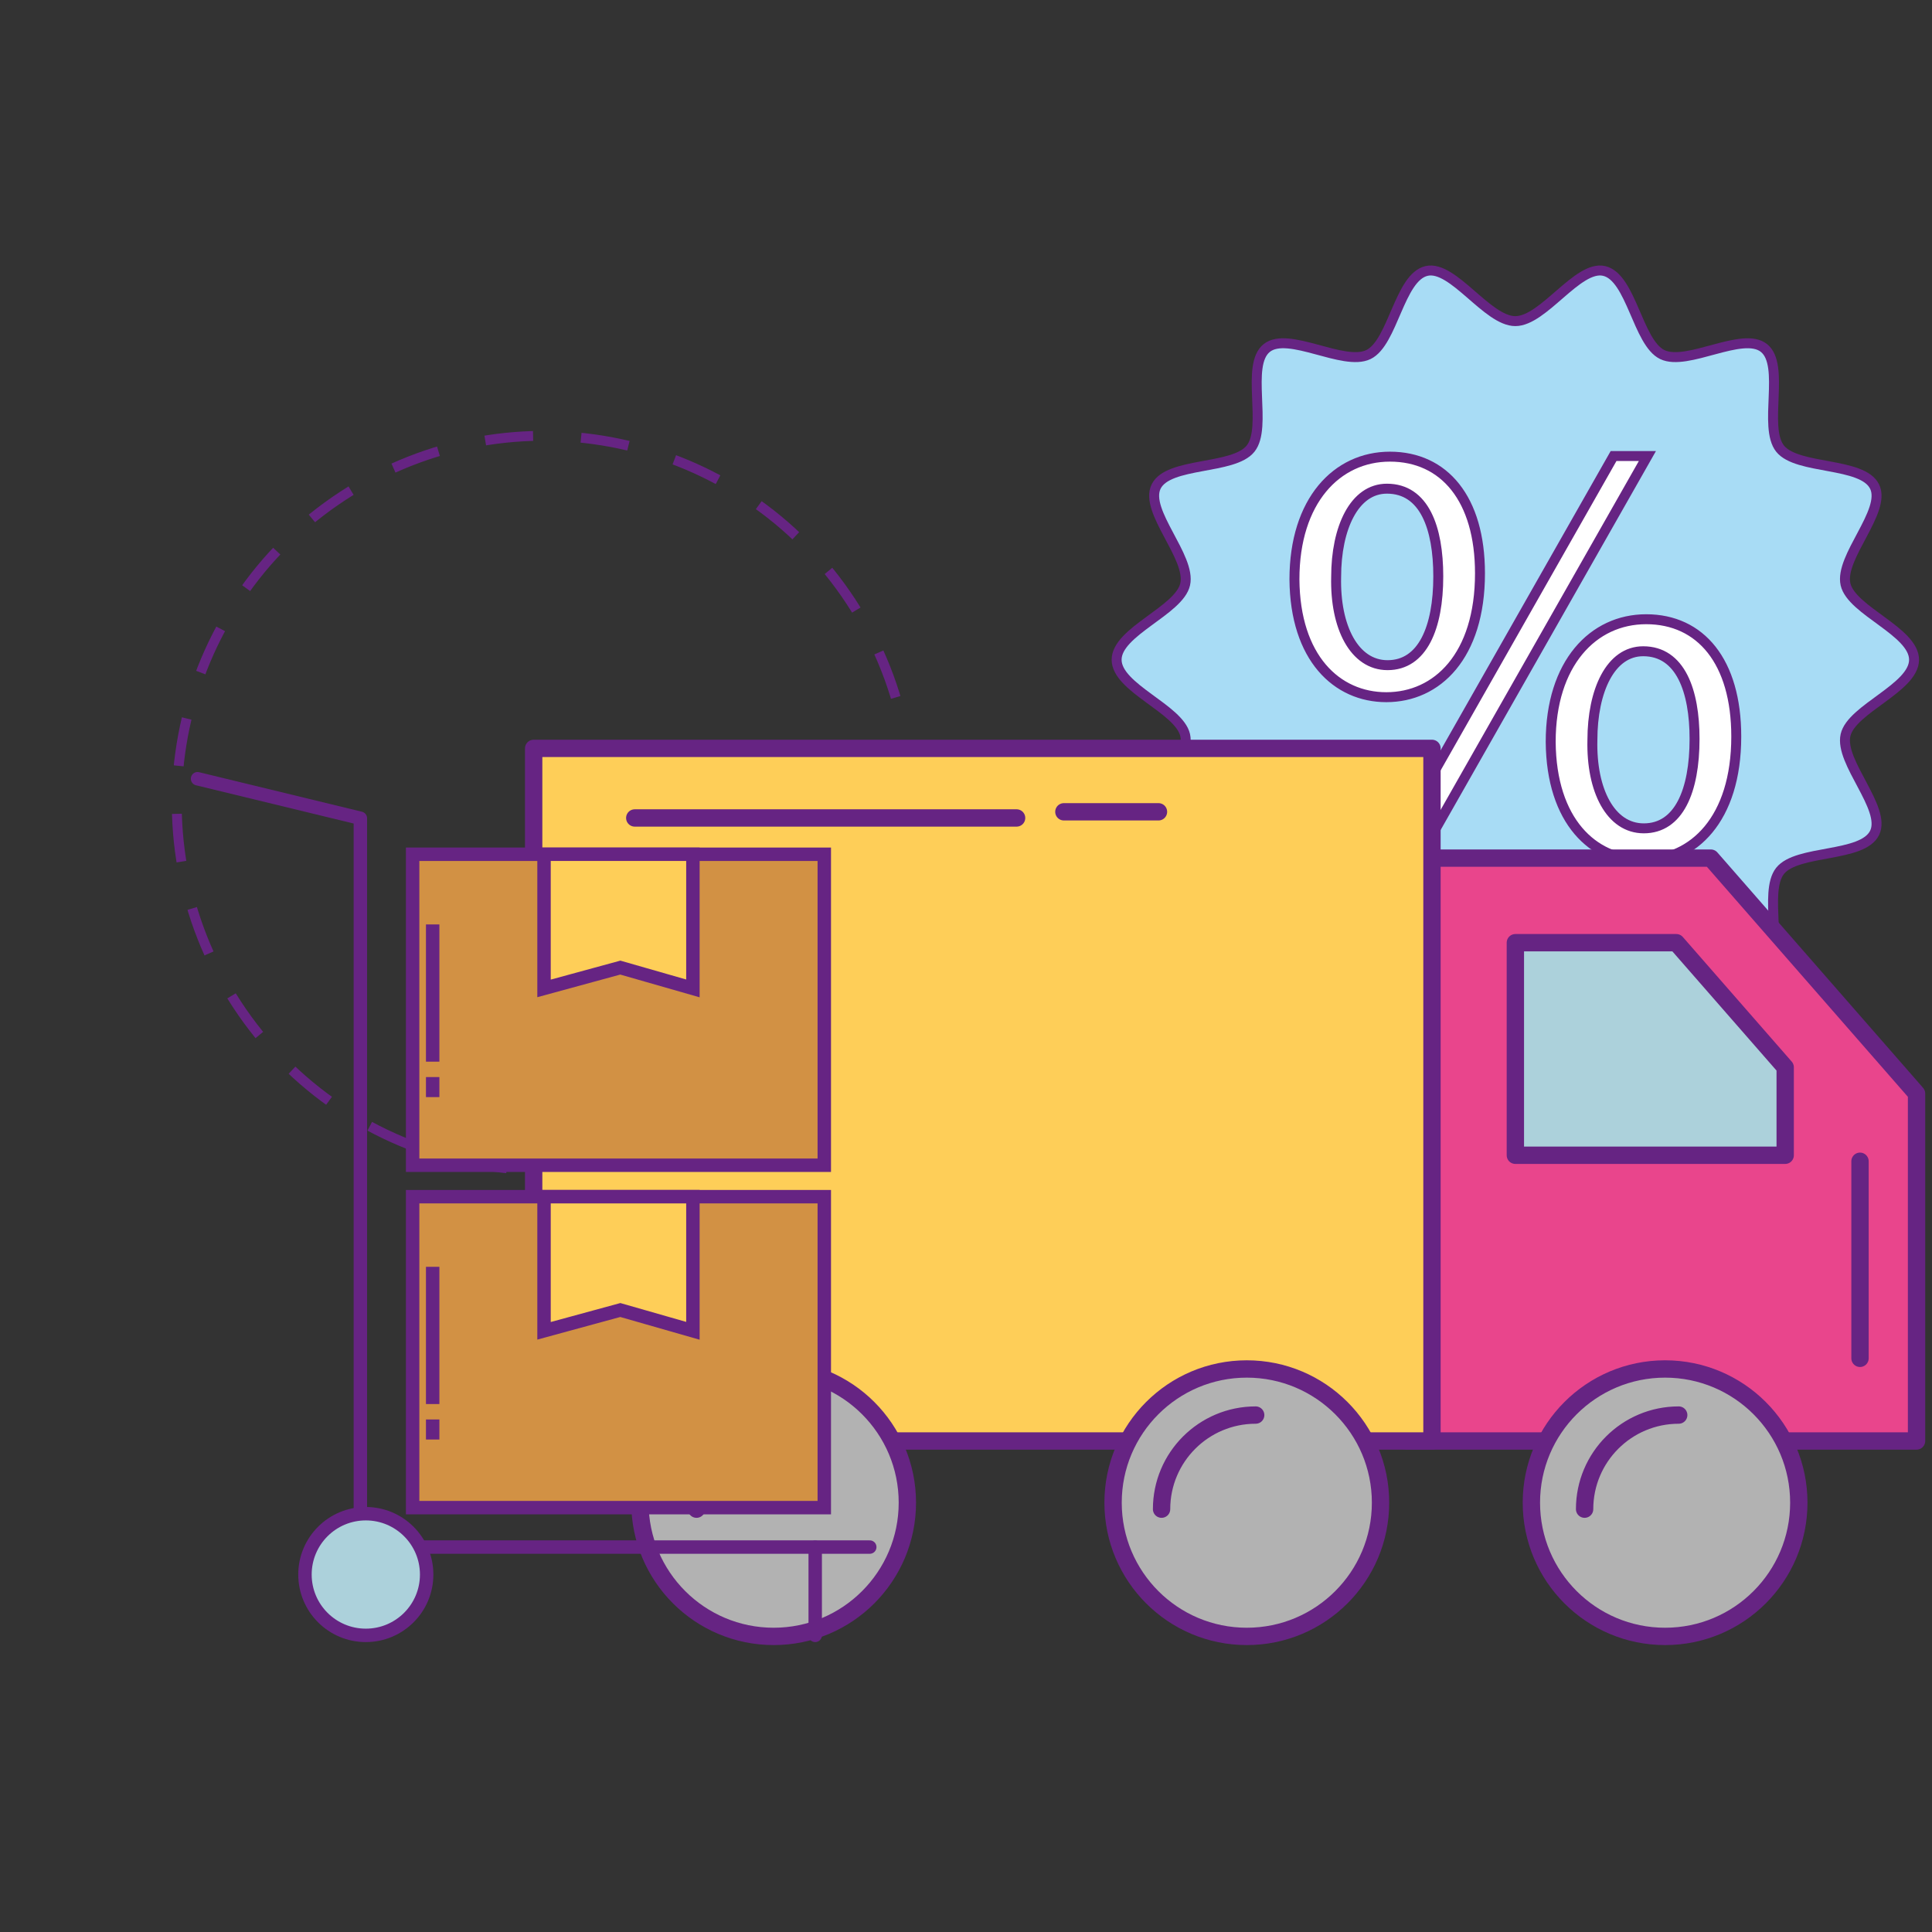
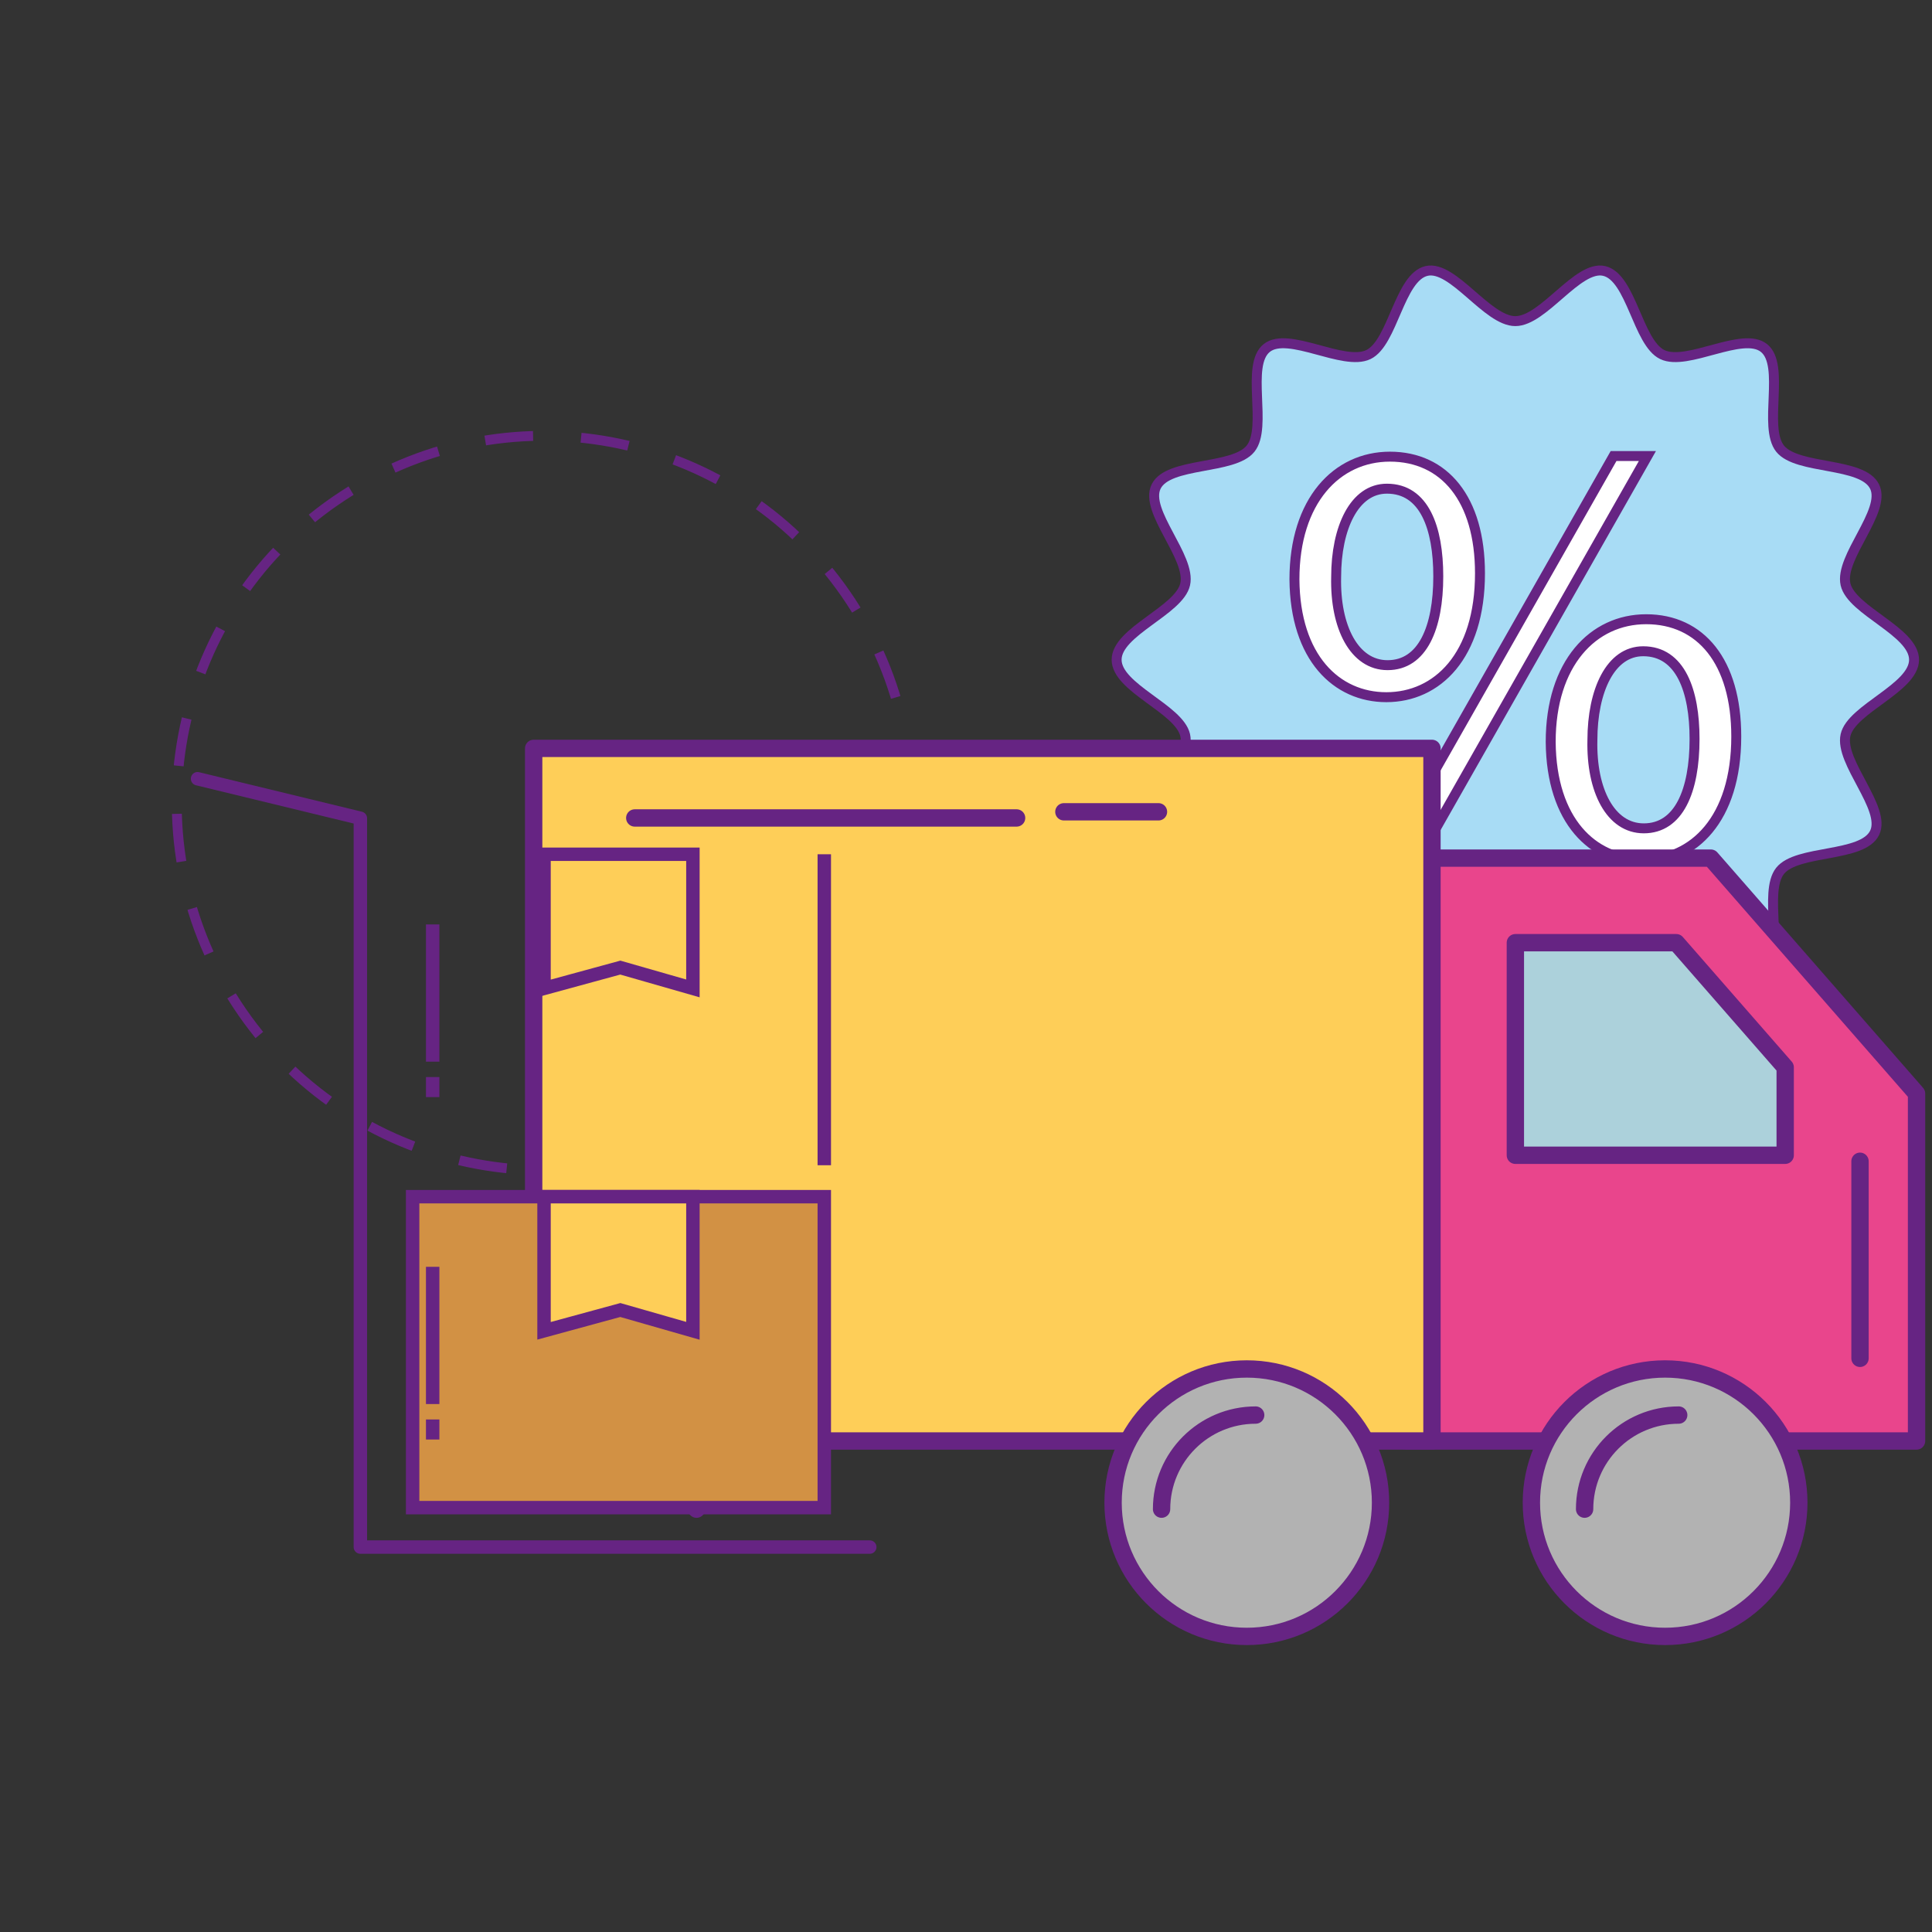
<svg xmlns="http://www.w3.org/2000/svg" width="80" height="80" viewBox="0 0 80 80" fill="none">
  <rect x="0" y="0" width="80" height="80" fill="#333333" stroke="none" />
  <path d="M30.517 46.183C37.659 41.769 39.871 32.401 35.457 25.259C31.042 18.116 21.674 15.905 14.532 20.319C7.39 24.733 5.178 34.101 9.592 41.244C14.006 48.386 23.375 50.597 30.517 46.183Z" stroke="#662483" stroke-width="0.408" stroke-miterlimit="10" stroke-dasharray="1.99 1.99" />
  <path d="M79.257 27.318C79.257 28.486 76.668 29.348 76.419 30.44C76.163 31.569 78.116 33.466 77.625 34.484C77.126 35.519 74.42 35.171 73.71 36.06C72.997 36.953 73.935 39.513 73.042 40.226C72.153 40.936 69.866 39.455 68.832 39.954C67.813 40.445 67.549 43.161 66.421 43.417C65.328 43.666 63.915 41.339 62.747 41.339C61.579 41.339 60.166 43.666 59.074 43.417C57.945 43.161 57.681 40.445 56.663 39.954C55.629 39.455 53.342 40.936 52.453 40.226C51.56 39.513 52.498 36.952 51.784 36.06C51.074 35.171 48.369 35.518 47.87 34.484C47.379 33.466 49.332 31.569 49.075 30.44C48.827 29.348 46.237 28.486 46.237 27.318C46.237 26.15 48.827 25.289 49.075 24.196C49.332 23.068 47.379 21.171 47.87 20.152C48.369 19.118 51.075 19.465 51.784 18.576C52.498 17.684 51.56 15.123 52.453 14.41C53.342 13.7 55.629 15.181 56.663 14.682C57.681 14.191 57.945 11.475 59.074 11.219C60.166 10.97 61.579 13.297 62.747 13.297C63.915 13.297 65.328 10.97 66.421 11.219C67.549 11.475 67.813 14.191 68.832 14.682C69.866 15.181 72.153 13.701 73.042 14.41C73.935 15.124 72.997 17.684 73.71 18.577C74.42 19.465 77.126 19.118 77.625 20.153C78.116 21.171 76.163 23.068 76.419 24.196C76.668 25.289 79.257 26.15 79.257 27.318Z" fill="#A8DCF5" stroke="#662483" stroke-width="0.412" stroke-miterlimit="10" stroke-linecap="round" stroke-linejoin="round" />
  <path d="M61.283 23.739C61.283 27.168 59.507 28.869 57.404 28.869C55.351 28.869 53.624 27.243 53.6 23.989C53.6 20.735 55.352 18.909 57.554 18.909C59.806 18.909 61.283 20.661 61.283 23.739ZM55.327 23.889C55.277 25.966 56.078 27.543 57.455 27.543C58.906 27.543 59.556 25.991 59.556 23.865C59.556 21.862 58.981 20.235 57.429 20.235C56.078 20.235 55.327 21.862 55.327 23.889ZM57.228 35.752L66.814 18.884H68.215L58.63 35.752H57.228ZM71.895 30.497C71.895 33.925 70.118 35.626 68.016 35.626C65.963 35.626 64.237 33.999 64.211 30.721C64.211 27.468 65.963 25.641 68.165 25.641C70.418 25.641 71.895 27.393 71.895 30.497ZM65.938 30.647C65.888 32.724 66.689 34.3 68.065 34.3C69.517 34.3 70.168 32.749 70.168 30.596C70.168 28.619 69.592 26.967 68.04 26.967C66.689 26.967 65.938 28.595 65.938 30.647Z" fill="white" stroke="#662483" stroke-width="0.412" stroke-miterlimit="10" />
  <path d="M70.842 35.533H58.254V59.668H79.36V45.281L70.842 35.533Z" fill="#E9458C" stroke="#662483" stroke-width="0.718" stroke-miterlimit="10" stroke-linecap="round" stroke-linejoin="round" />
  <path d="M73.921 47.837V44.195L69.412 39.035H62.748V47.837H73.921Z" fill="#ACD1DB" stroke="#662483" stroke-width="0.718" stroke-miterlimit="10" stroke-linecap="round" stroke-linejoin="round" />
  <path d="M59.295 30.989H22.098V59.668H59.295V30.989Z" fill="#FECE58" stroke="#662483" stroke-width="0.718" stroke-miterlimit="10" stroke-linecap="round" stroke-linejoin="round" />
-   <path d="M37.572 62.222C37.572 65.281 35.093 67.76 32.036 67.76C28.978 67.76 26.498 65.281 26.498 62.222C26.498 59.166 28.978 56.686 32.036 56.686C35.093 56.686 37.572 59.166 37.572 62.222Z" fill="#B2B2B2" stroke="#662483" stroke-width="0.718" stroke-miterlimit="10" stroke-linecap="round" stroke-linejoin="round" />
  <path d="M28.842 62.491C28.842 60.339 30.587 58.595 32.739 58.595L28.842 62.491Z" fill="#B2B2B2" />
  <path d="M28.842 62.491C28.842 60.339 30.587 58.595 32.739 58.595" stroke="#662483" stroke-width="0.718" stroke-miterlimit="10" stroke-linecap="round" stroke-linejoin="round" />
  <path d="M74.485 62.222C74.485 65.281 72.006 67.76 68.948 67.76C65.89 67.76 63.411 65.281 63.411 62.222C63.411 59.166 65.89 56.686 68.948 56.686C72.006 56.686 74.485 59.166 74.485 62.222Z" fill="#B2B2B2" stroke="#662483" stroke-width="0.718" stroke-miterlimit="10" stroke-linecap="round" stroke-linejoin="round" />
  <path d="M57.165 62.222C57.165 65.281 54.685 67.76 51.627 67.76C48.569 67.76 46.09 65.281 46.09 62.222C46.09 59.166 48.569 56.686 51.627 56.686C54.685 56.686 57.165 59.166 57.165 62.222Z" fill="#B2B2B2" stroke="#662483" stroke-width="0.718" stroke-miterlimit="10" stroke-linecap="round" stroke-linejoin="round" />
  <path d="M26.284 33.87H42.095" stroke="#662483" stroke-width="0.718" stroke-miterlimit="10" stroke-linecap="round" stroke-linejoin="round" />
  <path d="M77.019 56.245V48.085" stroke="#662483" stroke-width="0.718" stroke-miterlimit="10" stroke-linecap="round" stroke-linejoin="round" />
  <path d="M44.053 33.615H47.97" stroke="#662483" stroke-width="0.718" stroke-miterlimit="10" stroke-linecap="round" stroke-linejoin="round" />
  <path d="M48.098 62.491C48.098 60.339 49.843 58.595 51.995 58.595L48.098 62.491Z" fill="#B2B2B2" />
  <path d="M48.098 62.491C48.098 60.339 49.843 58.595 51.995 58.595" stroke="#662483" stroke-width="0.718" stroke-miterlimit="10" stroke-linecap="round" stroke-linejoin="round" />
  <path d="M65.615 62.491C65.615 60.339 67.36 58.595 69.512 58.595L65.615 62.491Z" fill="#B2B2B2" />
  <path d="M65.615 62.491C65.615 60.339 67.36 58.595 69.512 58.595" stroke="#662483" stroke-width="0.718" stroke-miterlimit="10" stroke-linecap="round" stroke-linejoin="round" />
  <path d="M34.132 49.552H17.086V62.428H34.132V49.552Z" fill="#D29144" stroke="#662483" stroke-width="0.556" stroke-miterlimit="10" />
  <path d="M28.692 55.106L25.686 54.245L22.527 55.106V49.552H28.692V55.106Z" fill="#FECE58" stroke="#662483" stroke-width="0.556" stroke-miterlimit="10" />
  <path d="M17.916 52.456V58.138" stroke="#662483" stroke-width="0.556" stroke-miterlimit="10" />
  <path d="M17.916 58.777V59.607" stroke="#662483" stroke-width="0.556" stroke-miterlimit="10" />
-   <path d="M34.132 35.373H17.086V48.25H34.132V35.373Z" fill="#D29144" stroke="#662483" stroke-width="0.556" stroke-miterlimit="10" />
+   <path d="M34.132 35.373V48.25H34.132V35.373Z" fill="#D29144" stroke="#662483" stroke-width="0.556" stroke-miterlimit="10" />
  <path d="M28.692 40.928L25.686 40.066L22.527 40.928V35.373H28.692V40.928Z" fill="#FECE58" stroke="#662483" stroke-width="0.556" stroke-miterlimit="10" />
  <path d="M17.916 38.279V43.961" stroke="#662483" stroke-width="0.556" stroke-miterlimit="10" />
  <path d="M17.916 44.599V45.429" stroke="#662483" stroke-width="0.556" stroke-miterlimit="10" />
  <path d="M36.015 64.061H14.922V33.882L8.18 32.246" stroke="#662483" stroke-width="0.556" stroke-miterlimit="10" stroke-linecap="round" stroke-linejoin="round" />
-   <path d="M17.667 65.198C17.667 66.59 16.539 67.717 15.148 67.717C13.756 67.717 12.628 66.59 12.628 65.198C12.628 63.807 13.756 62.679 15.148 62.679C16.539 62.679 17.667 63.807 17.667 65.198Z" fill="#ACD1DB" stroke="#662483" stroke-width="0.556" stroke-miterlimit="10" stroke-linecap="round" stroke-linejoin="round" />
-   <path d="M33.756 67.717V64.069" stroke="#662483" stroke-width="0.556" stroke-miterlimit="10" stroke-linecap="round" stroke-linejoin="round" />
</svg>